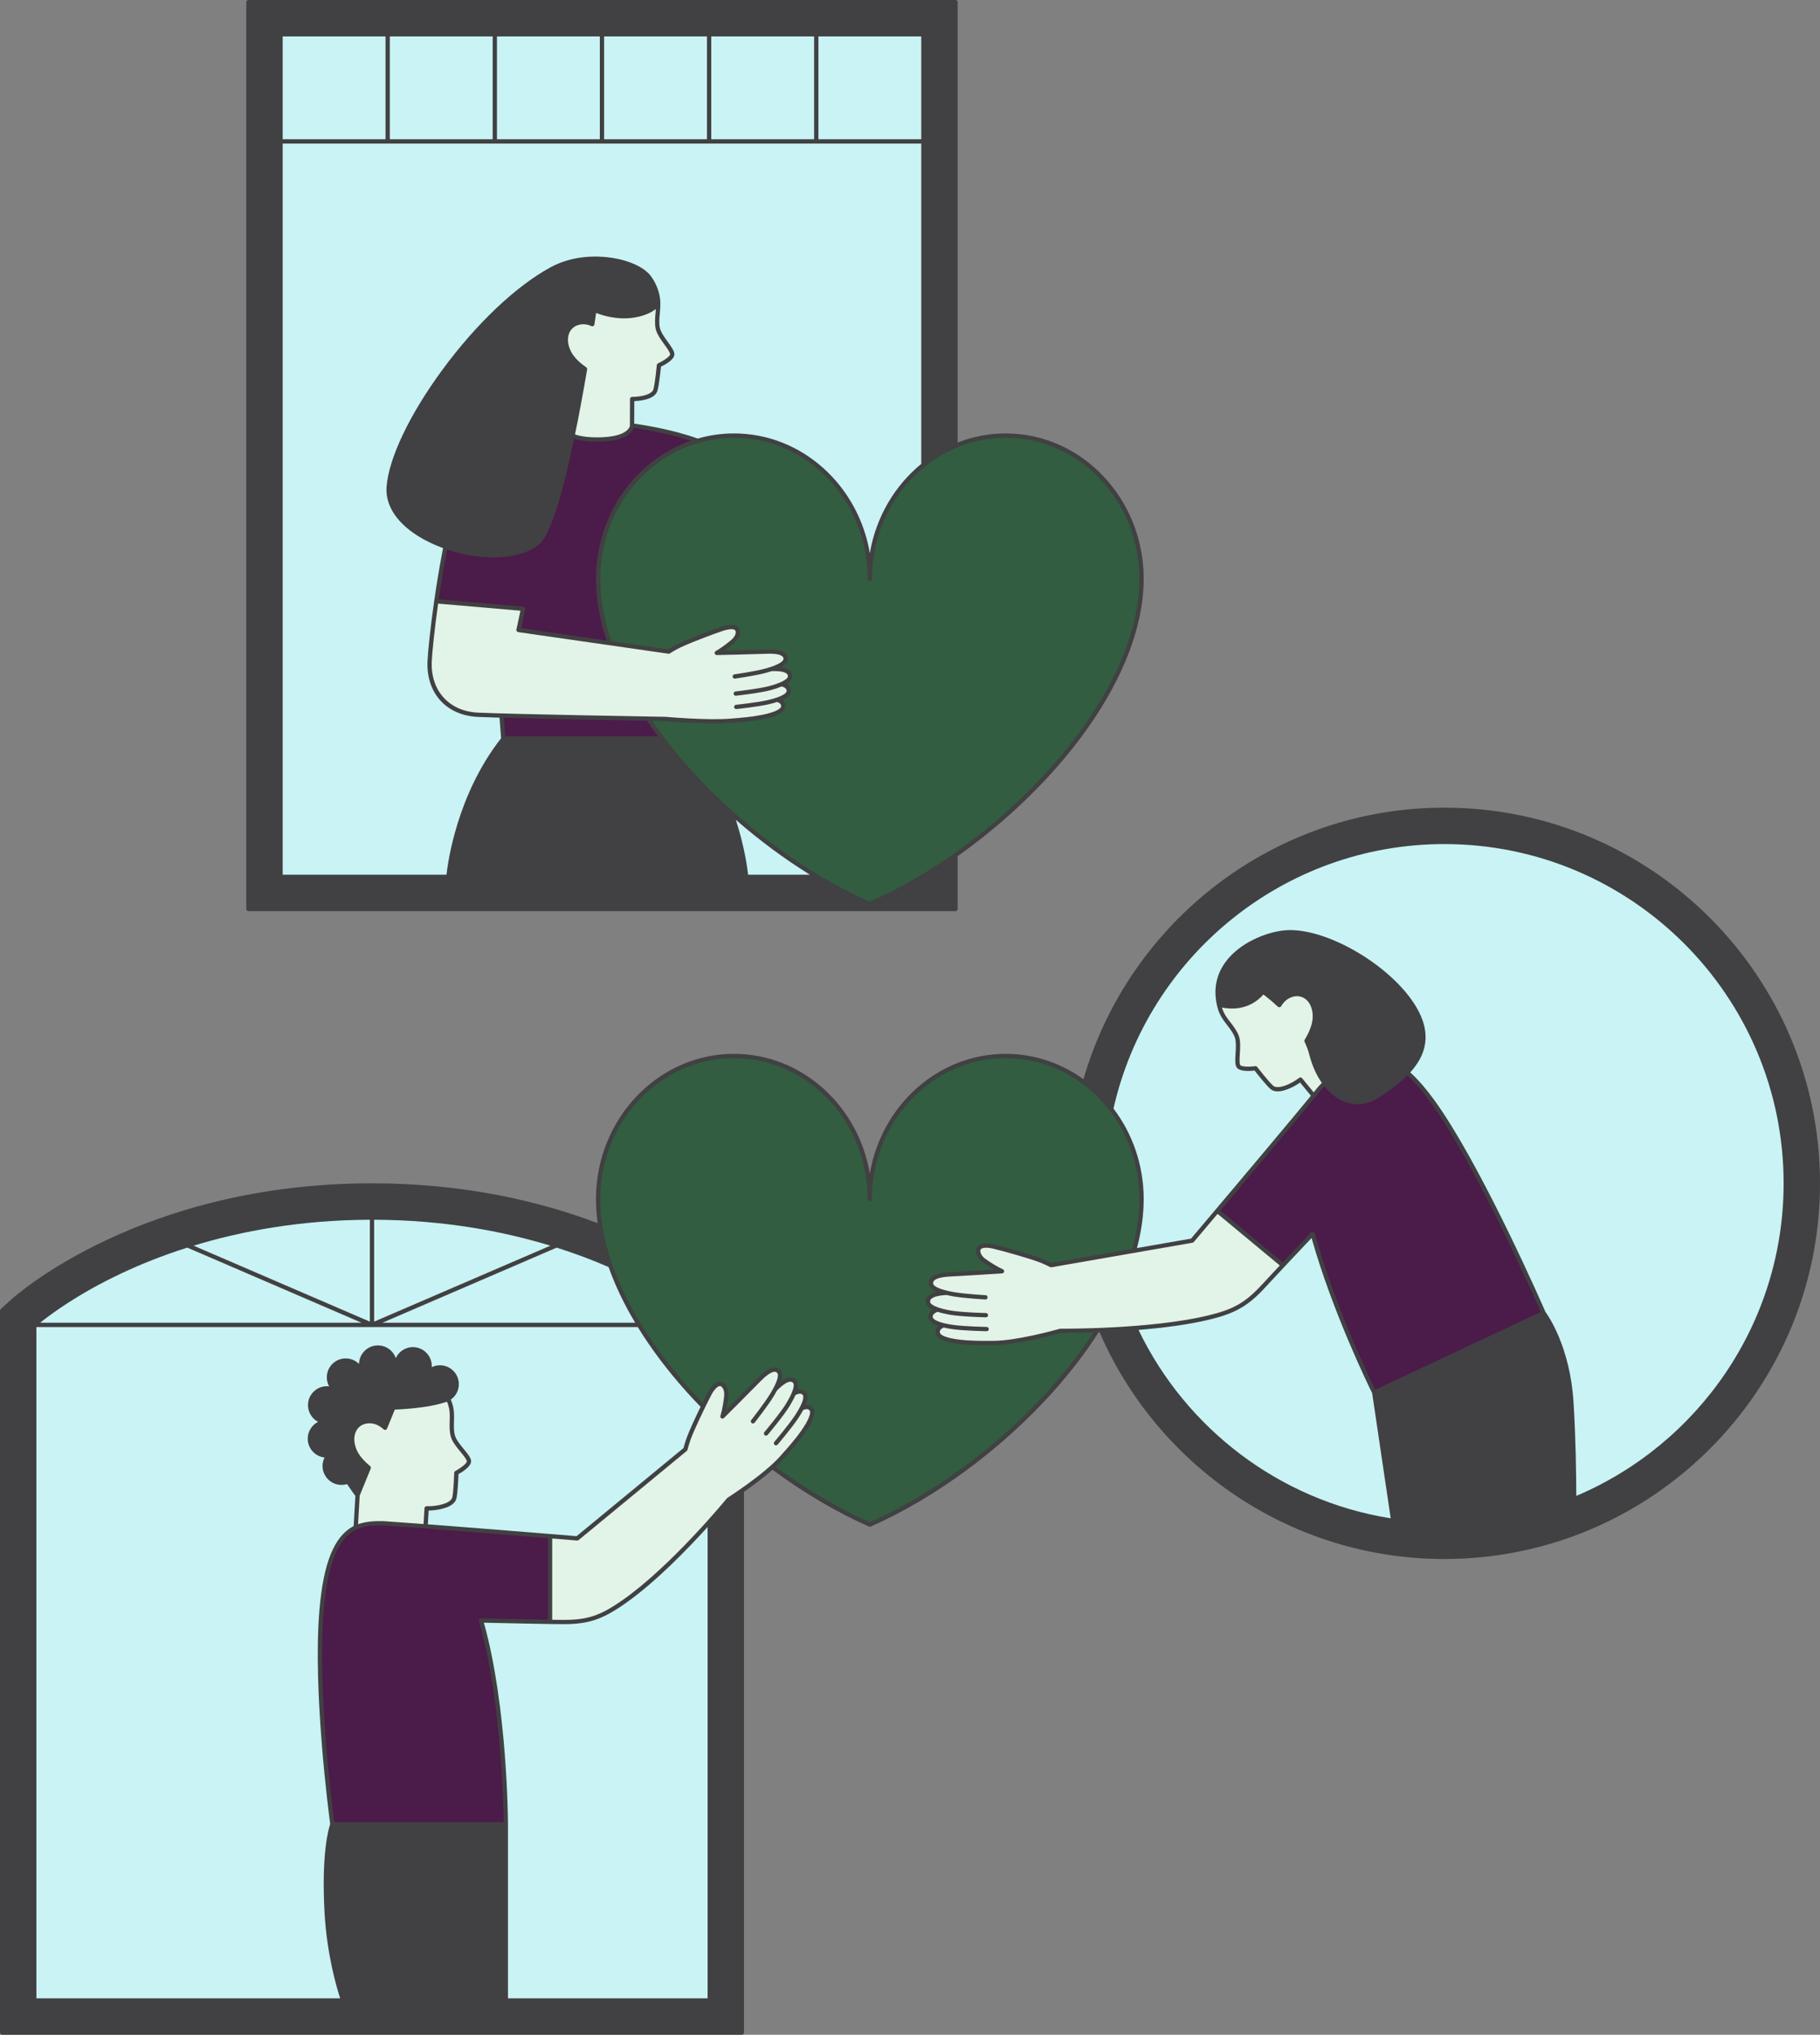
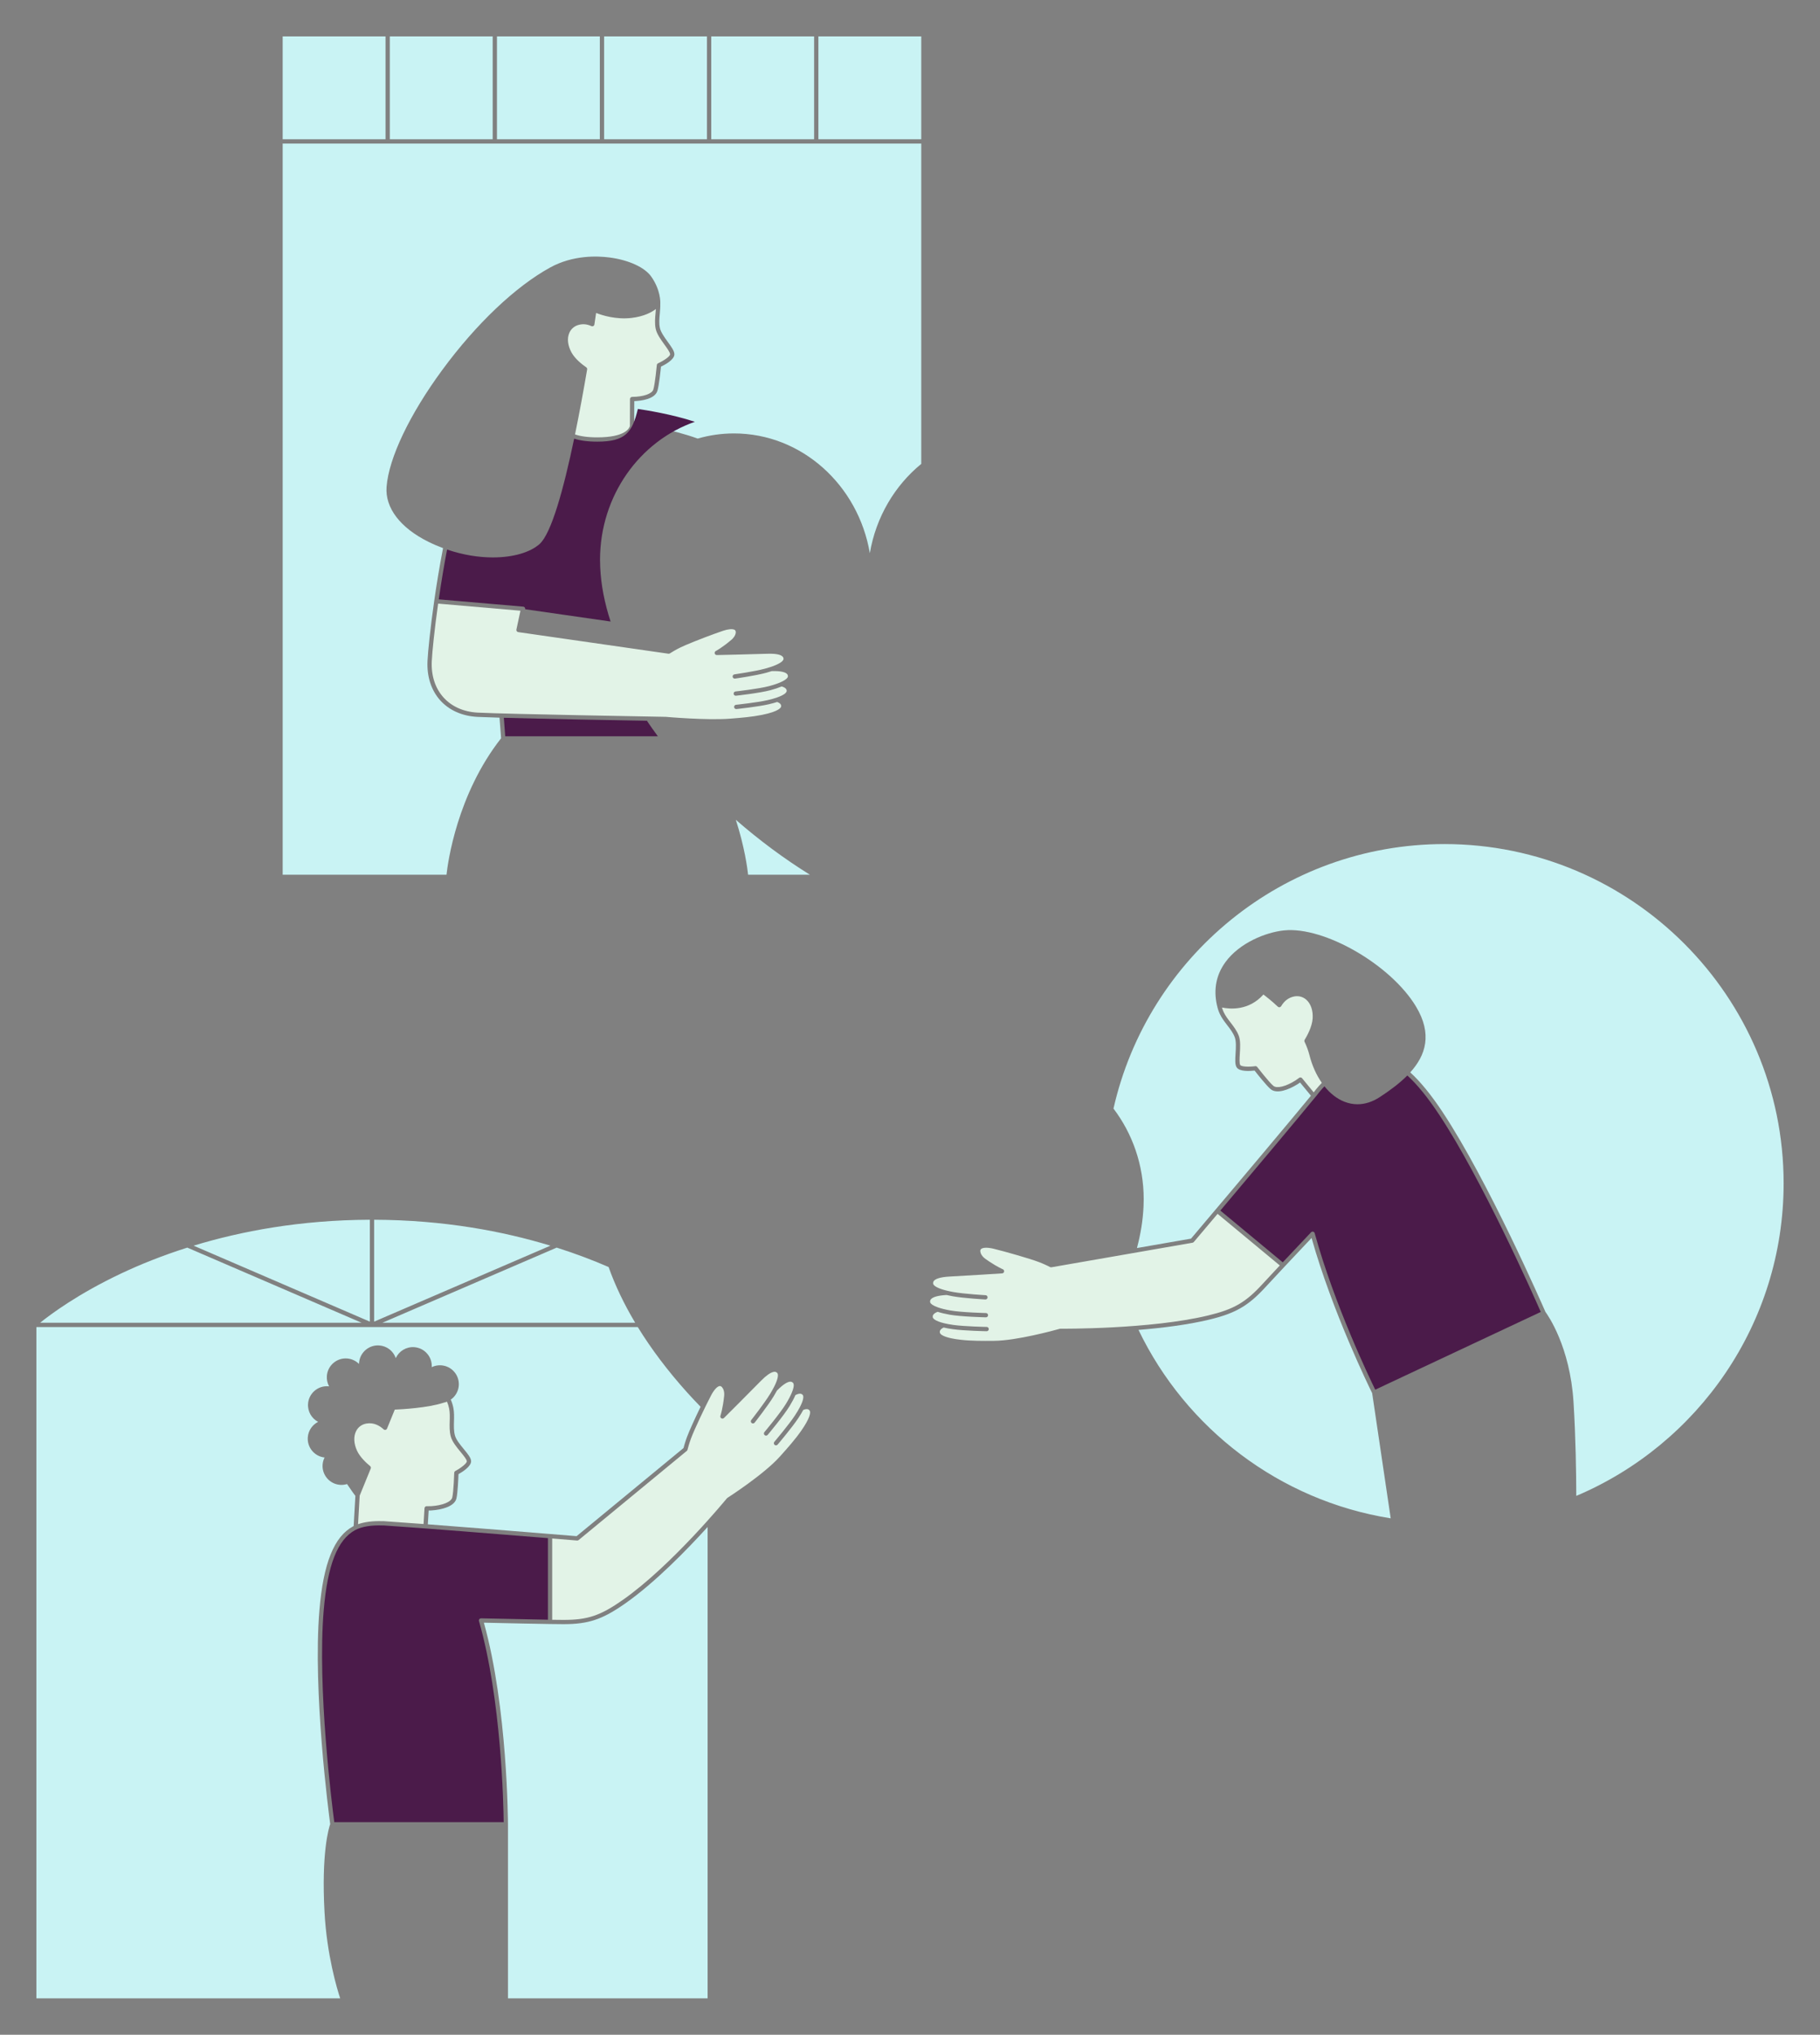
<svg xmlns="http://www.w3.org/2000/svg" fill="#000000" height="950.3" preserveAspectRatio="xMidYMid meet" version="1" viewBox="0.0 0.0 850.1 950.3" width="850.1" zoomAndPan="magnify">
  <rect x="0.0" y="0.0" width="850.1" height="950.3" fill="#808080" stroke="none" />
  <g id="change1_1">
-     <path d="M115.032,424.515V1c0-0.552,0.448-1,1-1h330.279c0.553,0,1,0.448,1,1v205.672 c6.991-2.742,14.551-4.243,22.438-4.243c35.543,0,64.46,30.454,64.46,67.886c0,1.021-0.025,2.097-0.081,3.387l-0.014,0.257 c-1.224,26.718-16.286,57.446-42.411,86.509c-13.104,14.577-28.341,28.02-44.392,39.39v24.657c0,0.552-0.447,1-1,1H116.032 C115.48,425.515,115.032,425.067,115.032,424.515z M674.663,377.207c-79.877,0-147.451,53.658-168.586,126.821 c-10.352-7.466-22.862-11.844-36.328-11.844c-31.674,0-58.084,24.182-63.46,55.936c-5.376-31.754-31.787-55.936-63.461-55.936 c-35.543,0-64.46,30.453-64.46,67.886c0,1.013,0.026,2.089,0.082,3.387l0.012,0.242c0.114,2.491,0.349,5.017,0.701,7.573 c-26.935-10.203-62.227-18.616-105.405-18.616c-107.408,0-166.059,52.046-168.502,54.261l-4.926,4.466 C0.119,611.571,0,611.841,0,612.123v337.162c0,0.553,0.448,1,1,1h345.514c0.552,0,1-0.447,1-1V696.732 c0.091-0.064,0.182-0.128,0.274-0.193c0.105-0.074,0.213-0.15,0.32-0.226c0.188-0.133,0.376-0.266,0.568-0.403 c0.111-0.079,0.224-0.16,0.336-0.24c0.191-0.137,0.383-0.274,0.578-0.414c0.121-0.087,0.242-0.175,0.364-0.263 c0.193-0.139,0.387-0.28,0.583-0.423c0.122-0.089,0.244-0.178,0.366-0.267c0.198-0.145,0.397-0.291,0.597-0.439 c0.127-0.093,0.253-0.187,0.381-0.282c0.198-0.147,0.397-0.295,0.596-0.444c0.131-0.098,0.262-0.196,0.394-0.295 c0.198-0.149,0.398-0.299,0.597-0.451c0.134-0.101,0.267-0.203,0.401-0.305c0.199-0.152,0.397-0.304,0.597-0.458 c0.136-0.104,0.271-0.209,0.407-0.314c0.201-0.156,0.402-0.313,0.603-0.47c0.132-0.104,0.264-0.207,0.396-0.311 c0.201-0.159,0.402-0.318,0.602-0.478c0.135-0.108,0.27-0.215,0.404-0.323c0.197-0.159,0.394-0.318,0.59-0.478 c0.134-0.109,0.268-0.218,0.402-0.328c0.196-0.161,0.391-0.323,0.586-0.485c0.133-0.11,0.265-0.22,0.397-0.33 c0.193-0.162,0.384-0.324,0.574-0.486c0.131-0.111,0.262-0.223,0.392-0.334c0.187-0.161,0.371-0.322,0.556-0.482 c0.131-0.114,0.263-0.228,0.392-0.342c0.019-0.017,0.039-0.034,0.059-0.051c14.565,10.771,29.92,19.866,45.057,26.536 c0.128,0.057,0.266,0.085,0.403,0.085s0.275-0.028,0.403-0.085c30.122-13.273,61.107-36.137,85.011-62.729 c8.296-9.229,15.472-18.626,21.448-28.009c0.151-0.006,0.297-0.011,0.45-0.017c26.98,62.247,89.014,105.907,161.062,105.907 c96.742,0,175.448-78.706,175.448-175.448S771.405,377.207,674.663,377.207z" fill="#414042" />
-   </g>
+     </g>
  <g id="change2_1">
    <path d="M381.265,67.046h49.046V216.65c-12.37,10.105-21.166,24.84-24.023,41.714 c-5.376-31.754-31.787-55.936-63.461-55.936c-5.869,0-11.55,0.846-16.957,2.401c-11.829-4.314-26.033-6.472-29.638-6.974 c0.021-3.395,0.038-7.353,0.036-10.515c3.125-0.132,9.599-0.886,10.798-4.819c0.758-2.486,1.467-9.248,1.668-11.275 c1.982-0.956,6.264-3.306,6.264-5.767c0-1.536-1.332-3.376-3.018-5.706c-1.574-2.175-3.357-4.64-3.771-6.681 c-0.435-2.145-0.236-4.317-0.026-6.617c0.134-1.474,0.266-2.984,0.228-4.512c0.051-0.808,0.226-6.406-4.182-12.728 c-3.027-4.342-10.467-7.778-19.417-8.966c-5.805-0.769-17.134-1.195-27.766,4.625c-16.233,8.885-34.625,26.338-50.462,47.883 c-15.287,20.797-25.015,41.213-26.023,54.612c-0.736,9.785,6.388,19.135,19.545,25.651c2.272,1.125,4.558,2.1,6.839,2.95 c-1.737,8.864-3.12,17.576-4.139,24.695c-1.818,12.701-2.891,23.385-3.118,27.938c-0.746,14.929,8.661,25.456,23.41,26.193 c2.175,0.109,5.743,0.23,10.222,0.358l0.728,9.626c-20.567,26.214-24.869,57.966-25.494,63.715h-76.522V67.046h49.046h50.046h50.046 h50.046H381.265z M349.426,408.515h28.856c-11.95-7.425-23.641-16.098-34.585-25.639 C347.782,395.503,349.101,405.524,349.426,408.515z M180.079,17h-48.046v48.046h48.046V17z M230.125,17h-48.046v48.046h48.046V17z M280.172,17h-48.046v48.046h48.046V17z M330.218,17h-48.046v48.046h48.046V17z M380.265,17h-48.046v48.046h48.046V17z M382.265,65.046h48.046V17h-48.046V65.046z M674.663,394.207c-75.38,0-138.625,52.913-154.566,123.544 c8.82,11.615,14.112,26.324,14.112,42.319c0,1.019-0.025,2.093-0.081,3.38c0,0.003,0,0.005,0,0.007l-0.013,0.25 c-0.284,6.198-1.322,12.614-3.06,19.172l25.261-4.396c2.751-3.249,28.785-34.019,46.872-55.724c0.198-0.237,0.396-0.475,0.592-0.71 c0.112-0.134,0.223-0.267,0.334-0.401c3.039-3.65,5.818-7.004,8.206-9.905c-1.654-2.004-3.47-4.209-5.08-6.178 c-0.416,0.302-0.761,0.539-1.043,0.719c-4.308,2.729-9.922,4.776-12.754,2.344c-1.972-1.694-6.19-7.026-7.445-8.632 c-2.188,0.254-7.061,0.56-8.378-1.519c-0.822-1.297-0.683-3.564-0.505-6.436c0.165-2.679,0.352-5.716-0.392-7.661 c-0.78-2.044-2.111-3.772-3.521-5.604c-1.256-1.632-2.556-3.32-3.464-5.282c-0.59-1.274-1.019-2.62-1.306-4.006 c-0.015-0.041-0.034-0.08-0.044-0.123c-1.615-7.404-0.279-14.126,3.97-19.979c6.513-8.97,18.809-13.991,27.477-14.861 c18.753-1.886,49.827,16.058,61.55,35.55c7.73,12.856,4.594,22.73-2.676,30.77c4.797,4.367,9.81,10.536,15.168,18.623 c21.212,32.014,46.758,90.439,47.978,93.24c1.08,1.461,11.486,16.166,13.113,42.075c1.03,16.415,1.263,33.31,1.291,43.857 c56.86-24.082,96.852-80.451,96.852-145.985C833.111,465.286,762.032,394.207,674.663,394.207z M612.622,578.18 c-0.415,0.438-0.825,0.872-1.236,1.307c-2.581,2.73-5.077,5.374-7.404,7.845c-0.359,0.381-0.717,0.761-1.068,1.134 c-0.022,0.023-0.044,0.047-0.066,0.07c-0.999,1.062-1.964,2.088-2.886,3.07c0,0-0.001,0-0.001,0.001 c-3.728,3.97-6.772,7.235-8.667,9.308c-8.205,8.977-14.164,12.434-26.566,15.413c-9.971,2.396-21.854,3.872-32.948,4.782 c22.113,45.971,65.774,79.691,117.803,88.001l-8.659-58.46C639.673,648.122,622.449,613.027,612.622,578.18z M214.149,688.476 c-0.074,2.036-0.358,8.829-0.959,11.357c-0.864,3.635-6.611,5.271-11.7,5.591c-0.335,0.021-0.771,0.053-1.268,0.031 c-0.119,2.05-0.256,4.301-0.389,6.458c15.034,1.138,33.104,2.578,47.452,3.735c0.081,0.007,0.162,0.013,0.243,0.02 c0.479,0.039,0.952,0.077,1.423,0.115c0.512,0.041,1.018,0.082,1.517,0.123c0.001,0,0.002,0,0.002,0 c9.841,0.796,17.096,1.391,18.852,1.535l49.948-41.159c0.003-0.013,0.008-0.031,0.012-0.044c0.066-0.26,0.143-0.548,0.229-0.86 c0.017-0.062,0.034-0.122,0.052-0.185c0.09-0.32,0.189-0.661,0.3-1.027c0.02-0.066,0.041-0.132,0.061-0.199 c0.118-0.384,0.246-0.787,0.389-1.214c0.017-0.05,0.035-0.102,0.052-0.153c0.154-0.459,0.32-0.935,0.504-1.437 c1.074-2.926,3.861-8.989,6.367-14.151c-2.165-2.237-4.299-4.494-6.363-6.79c-9.016-10.029-16.713-20.257-22.979-30.45H17v313.514 h141.893c-1.498-4.542-6.2-20.151-7.304-40.088c-1.543-27.867,2.005-39.472,2.646-41.308c-0.573-4.25-8.209-62.114-5.034-99.893 c1.847-21.975,6.872-34.429,15.814-39.193c0.055-0.03,0.12-0.054,0.176-0.083l0.801-14.095c-0.534-0.708-2.054-2.754-3.893-5.529 c-1.052,0.33-2.14,0.455-3.248,0.375c-4.854-0.353-8.517-4.589-8.165-9.442c0.085-1.171,0.398-2.296,0.92-3.327 c-4.693-0.513-8.186-4.668-7.842-9.413c0.232-3.196,2.149-5.877,4.817-7.233c-3.009-1.587-4.959-4.85-4.698-8.452 c0.171-2.352,1.247-4.496,3.031-6.038s4.065-2.302,6.413-2.126c0.131,0.009,0.262,0.021,0.392,0.037 c-0.792-1.453-1.17-3.128-1.045-4.857c0.171-2.352,1.247-4.496,3.031-6.038s4.062-2.306,6.413-2.126 c2.13,0.154,4.098,1.085,5.57,2.545c0.003-0.156,0.01-0.312,0.021-0.469c0.353-4.854,4.594-8.51,9.443-8.164 c3.643,0.265,6.594,2.665,7.705,5.913c1.509-3.26,4.899-5.379,8.636-5.109c4.815,0.35,8.457,4.52,8.172,9.324 c1.374-0.663,2.903-0.964,4.46-0.845c2.351,0.17,4.495,1.246,6.037,3.03c1.542,1.783,2.297,4.061,2.126,6.412 c-0.148,2.043-1.009,3.979-2.425,5.458c-0.014,0.016-0.027,0.03-0.042,0.045c-0.393,0.403-0.827,0.747-1.277,1.064 c0.539,1.232,0.952,2.509,1.21,3.819c0.416,2.12,0.355,4.25,0.297,6.309c-0.066,2.309-0.128,4.489,0.44,6.604 c0.54,2.012,2.475,4.36,4.182,6.433c1.828,2.22,3.272,3.974,3.369,5.506C220.194,684.784,216.067,687.397,214.149,688.476z M292.12,748.806c-10.708,7.52-17.229,9.729-28.853,9.729c-0.101,0-0.199,0-0.3,0c-1.501-0.005-3.565-0.028-6.049-0.064 c-0.001,0-0.002,0.001-0.004,0.001c-6.635-0.098-17.025-0.308-30.898-0.625c11.093,39.759,11.249,93.607,11.25,94.152c0,0,0,0,0,0 s0,0,0,0v81.286h93.249V713.158C320.856,723.801,306.005,739.057,292.12,748.806z M172.757,569.663 c-32.613,0.107-60.291,5.391-82.334,12.104l82.334,35.484V569.663z M168.911,617.771L87.488,582.68 c-11.999,3.807-22.244,8.003-30.609,11.938c-20.434,9.614-33.367,19.298-38.133,23.153h0H168.911z M284.27,591.744 c-7.032-3.056-15.125-6.172-24.243-9.065l-81.423,35.092h118.084C291.459,609.01,287.296,600.285,284.27,591.744z M174.757,617.252 l82.334-35.484c-22.039-6.712-49.718-11.998-82.334-12.104V617.252z" fill="#c9f3f4" />
  </g>
  <g id="change3_1">
-     <path d="M719.677,612.721l-77.323,36.305c-2.851-5.837-19.134-39.831-28.28-73.083 c-0.096-0.348-0.371-0.617-0.722-0.705c-0.08-0.02-0.161-0.029-0.242-0.029c-0.271,0-0.535,0.11-0.727,0.312 c-4.771,5.043-9.348,9.892-13.235,14.03l-29.138-24.175c14.881-17.635,34.527-40.991,45.083-53.859 c0.76-1.019,1.594-2.039,2.479-3.034c0.005-0.006,0.009-0.011,0.014-0.016c0.338-0.38,0.689-0.751,1.04-1.121 c2.695,3.355,5.888,5.858,9.391,7.221c1.984,0.772,4.011,1.156,6.051,1.156c3.497,0,7.031-1.13,10.444-3.367 c4.638-3.039,9.153-6.355,12.831-10.068c4.656,4.24,9.565,10.285,14.866,18.285C692.302,550.895,716.344,605.124,719.677,612.721z M178.82,712.446c-5.303-0.227-9.871,0.526-12.866,2.122c-8.286,4.414-12.977,16.36-14.761,37.596 c-3.049,36.279,3.943,91.292,4.94,98.835h79.124c-0.08-7.639-1.004-57.263-11.534-93.907c-0.088-0.306-0.025-0.635,0.169-0.887 c0.195-0.252,0.509-0.388,0.815-0.39c13.847,0.318,24.341,0.533,31.221,0.64v-38.101c-21.787-1.77-59.697-4.807-76.855-5.934 C178.99,712.44,178.9,712.451,178.82,712.446z M235.33,335.23l0.654,8.64h71.298c-1.786-2.41-3.488-4.825-5.118-7.24 C286.731,336.354,254.275,335.748,235.33,335.23z M278.986,206.264c-4.824,0-8.297-0.577-10.803-1.41 c-4.882,23.383-10.614,44.307-16.182,49.252c-4.363,3.875-12.288,6.231-21.794,6.232c-6.585,0-13.929-1.138-21.377-3.677 c-1.305,6.714-2.612,14.413-3.893,23.26l25.533,2.204h0l13.936,1.203c0.286,0.024,0.547,0.171,0.718,0.402 c0.17,0.23,0.234,0.523,0.173,0.804l-1.901,8.852l39.899,5.738c-2.822-8.654-4.465-17.1-4.835-25.18l-0.012-0.242 c-0.056-1.298-0.082-2.374-0.082-3.387c0-30.019,18.605-55.533,44.303-64.468c-10.928-3.601-23.244-5.512-26.628-5.995 C295.306,201.953,292.187,206.264,278.986,206.264z" fill="#4b1b4a" />
+     <path d="M719.677,612.721l-77.323,36.305c-2.851-5.837-19.134-39.831-28.28-73.083 c-0.096-0.348-0.371-0.617-0.722-0.705c-0.08-0.02-0.161-0.029-0.242-0.029c-0.271,0-0.535,0.11-0.727,0.312 c-4.771,5.043-9.348,9.892-13.235,14.03l-29.138-24.175c14.881-17.635,34.527-40.991,45.083-53.859 c0.76-1.019,1.594-2.039,2.479-3.034c0.005-0.006,0.009-0.011,0.014-0.016c0.338-0.38,0.689-0.751,1.04-1.121 c2.695,3.355,5.888,5.858,9.391,7.221c1.984,0.772,4.011,1.156,6.051,1.156c3.497,0,7.031-1.13,10.444-3.367 c4.638-3.039,9.153-6.355,12.831-10.068c4.656,4.24,9.565,10.285,14.866,18.285C692.302,550.895,716.344,605.124,719.677,612.721z M178.82,712.446c-5.303-0.227-9.871,0.526-12.866,2.122c-8.286,4.414-12.977,16.36-14.761,37.596 c-3.049,36.279,3.943,91.292,4.94,98.835h79.124c-0.08-7.639-1.004-57.263-11.534-93.907c-0.088-0.306-0.025-0.635,0.169-0.887 c0.195-0.252,0.509-0.388,0.815-0.39c13.847,0.318,24.341,0.533,31.221,0.64v-38.101c-21.787-1.77-59.697-4.807-76.855-5.934 C178.99,712.44,178.9,712.451,178.82,712.446z M235.33,335.23l0.654,8.64h71.298c-1.786-2.41-3.488-4.825-5.118-7.24 C286.731,336.354,254.275,335.748,235.33,335.23z M278.986,206.264c-4.824,0-8.297-0.577-10.803-1.41 c-4.882,23.383-10.614,44.307-16.182,49.252c-4.363,3.875-12.288,6.231-21.794,6.232c-6.585,0-13.929-1.138-21.377-3.677 c-1.305,6.714-2.612,14.413-3.893,23.26l25.533,2.204h0l13.936,1.203c0.286,0.024,0.547,0.171,0.718,0.402 c0.17,0.23,0.234,0.523,0.173,0.804l39.899,5.738c-2.822-8.654-4.465-17.1-4.835-25.18l-0.012-0.242 c-0.056-1.298-0.082-2.374-0.082-3.387c0-30.019,18.605-55.533,44.303-64.468c-10.928-3.601-23.244-5.512-26.628-5.995 C295.306,201.953,292.187,206.264,278.986,206.264z" fill="#4b1b4a" />
  </g>
  <g id="change4_1">
-     <path d="M532.208,560.069c0,0.991-0.025,2.04-0.079,3.301c0,0.002,0,0.004,0,0.007l-0.013,0.229 c-0.29,6.342-1.385,12.919-3.231,19.649l-37.782,6.575c-0.59-0.302-1.36-0.678-2.292-1.096c-0.041-0.018-0.081-0.036-0.122-0.055 c-0.735-0.327-1.561-0.676-2.48-1.034c-4.288-1.67-16.175-5.061-21.661-6.39c-2.227-0.54-6.213-1.141-7.934,0.878 c-0.579,0.681-0.827,1.624-0.7,2.657c0.211,1.711,1.412,3.501,3.214,4.788c2.062,1.475,3.828,2.574,5.208,3.365 c-5.287,0.34-15.108,0.959-20.761,1.243c-4.611,0.233-7.508,1.111-8.856,2.684c-0.17,0.198-0.315,0.407-0.436,0.624 c-0.242,0.435-0.385,0.907-0.429,1.412c-0.022,0.253-0.019,0.514,0.009,0.783c0.018,0.17,0.053,0.337,0.101,0.501 c0.015,0.053,0.04,0.105,0.058,0.157c0.039,0.109,0.08,0.219,0.132,0.325c0.031,0.062,0.069,0.123,0.105,0.185 c0.055,0.095,0.111,0.189,0.177,0.281c0.045,0.063,0.095,0.125,0.145,0.188c0.072,0.089,0.149,0.178,0.232,0.265 c0.057,0.059,0.115,0.118,0.177,0.177c0.095,0.09,0.197,0.179,0.304,0.267c0.063,0.051,0.124,0.103,0.191,0.154 c0.131,0.099,0.273,0.197,0.419,0.293c0.055,0.036,0.106,0.072,0.163,0.108c0.434,0.271,0.926,0.53,1.489,0.777 c-0.332,0.075-0.642,0.159-0.941,0.247c-0.063,0.019-0.125,0.038-0.187,0.057c-0.323,0.101-0.632,0.208-0.915,0.326 c-0.023,0.01-0.043,0.02-0.066,0.03c-0.266,0.113-0.511,0.235-0.742,0.363c-0.042,0.023-0.085,0.045-0.126,0.069 c-0.23,0.135-0.441,0.279-0.633,0.43c-0.038,0.03-0.074,0.061-0.111,0.092c-0.191,0.159-0.368,0.324-0.52,0.501 c-0.425,0.496-0.679,1.059-0.796,1.67c-0.07,0.366-0.104,0.746-0.062,1.15c0.017,0.162,0.048,0.322,0.092,0.478 c0.011,0.041,0.031,0.08,0.045,0.121c0.037,0.112,0.073,0.223,0.124,0.332c0.051,0.11,0.117,0.217,0.183,0.324 c0.023,0.037,0.04,0.076,0.065,0.113c0.078,0.116,0.17,0.23,0.266,0.343c0.023,0.027,0.04,0.055,0.064,0.081 c0.09,0.101,0.194,0.199,0.298,0.298c0.04,0.038,0.075,0.077,0.118,0.115c0.087,0.077,0.186,0.151,0.281,0.226 c0.075,0.059,0.144,0.118,0.225,0.176c0.068,0.048,0.144,0.095,0.216,0.143c0.125,0.084,0.249,0.167,0.385,0.249 c0.032,0.019,0.068,0.037,0.1,0.056c0.186,0.108,0.38,0.215,0.588,0.319c-0.009,0.006-0.015,0.013-0.024,0.019 c-0.187,0.13-0.355,0.265-0.508,0.401c-0.035,0.031-0.067,0.062-0.1,0.094c-0.13,0.123-0.249,0.247-0.354,0.373 c-0.017,0.02-0.037,0.04-0.053,0.06c-0.114,0.142-0.211,0.285-0.298,0.429c-0.021,0.035-0.04,0.07-0.06,0.105 c-0.073,0.131-0.137,0.262-0.19,0.394c-0.007,0.016-0.015,0.033-0.021,0.049c-0.056,0.145-0.098,0.29-0.133,0.434 c-0.009,0.036-0.016,0.072-0.024,0.108c-0.028,0.135-0.05,0.269-0.062,0.401c-0.001,0.009-0.003,0.019-0.003,0.028 c-0.012,0.141-0.014,0.28-0.01,0.417c0.001,0.033,0.002,0.066,0.004,0.099c0.006,0.134,0.017,0.266,0.035,0.393 c0.025,0.179,0.072,0.353,0.13,0.525c0.02,0.058,0.047,0.115,0.071,0.172c0.046,0.112,0.098,0.222,0.159,0.33 c0.037,0.065,0.077,0.129,0.119,0.193c0.066,0.099,0.139,0.197,0.218,0.293c0.05,0.061,0.098,0.123,0.153,0.183 c0.104,0.113,0.22,0.223,0.342,0.331c0.042,0.037,0.077,0.076,0.122,0.113c0.172,0.143,0.363,0.282,0.568,0.417 c0.054,0.036,0.115,0.07,0.171,0.105c0.169,0.106,0.347,0.209,0.538,0.31c0.062,0.033,0.127,0.065,0.191,0.097 c0.217,0.109,0.446,0.216,0.689,0.319c0.039,0.017,0.077,0.034,0.117,0.05c0.299,0.125,0.613,0.246,0.949,0.363 c-0.021,0.019-0.035,0.039-0.055,0.058c-0.116,0.111-0.224,0.224-0.321,0.337c-0.014,0.016-0.03,0.032-0.044,0.048 c-0.106,0.128-0.196,0.258-0.279,0.387c-0.026,0.04-0.049,0.08-0.073,0.12c-0.061,0.104-0.116,0.208-0.164,0.312 c-0.014,0.031-0.031,0.061-0.044,0.092c-0.055,0.129-0.101,0.258-0.139,0.387c-0.011,0.036-0.019,0.072-0.028,0.108 c-0.026,0.101-0.048,0.201-0.064,0.3c-0.006,0.036-0.013,0.072-0.018,0.108c-0.017,0.126-0.029,0.25-0.033,0.372 c-0.001,0.025,0,0.049,0,0.074c-0.001,0.103,0.001,0.204,0.007,0.304c0.002,0.034,0.004,0.068,0.007,0.101 c0.01,0.118,0.024,0.233,0.042,0.345c0.43,2.527,4.178,4.153,11.457,4.972c3.946,0.443,7.973,0.526,11.739,0.526c0,0,0,0,0.001,0 c0,0,0,0,0,0c1.173,0,2.322-0.008,3.436-0.016l0.659-0.005c0.354-0.002,0.716-0.01,1.083-0.022c0.107-0.004,0.219-0.01,0.327-0.014 c0.263-0.01,0.525-0.021,0.793-0.036c0.138-0.008,0.28-0.019,0.42-0.028c0.243-0.016,0.486-0.03,0.733-0.049 c0.157-0.012,0.316-0.027,0.474-0.04c0.235-0.02,0.468-0.039,0.706-0.061c0.168-0.016,0.339-0.035,0.509-0.052 c0.232-0.024,0.464-0.047,0.699-0.073c0.169-0.019,0.341-0.04,0.511-0.06c0.24-0.028,0.479-0.056,0.721-0.086 c0.168-0.021,0.338-0.044,0.507-0.066c0.245-0.032,0.489-0.064,0.735-0.098c0.173-0.024,0.346-0.05,0.52-0.075 c0.244-0.035,0.489-0.071,0.734-0.108c0.175-0.027,0.351-0.054,0.527-0.082c0.244-0.038,0.488-0.076,0.733-0.116 c0.177-0.029,0.353-0.058,0.53-0.088c0.246-0.041,0.492-0.082,0.737-0.125c0.173-0.03,0.346-0.06,0.519-0.091 c0.248-0.044,0.495-0.088,0.742-0.133c0.171-0.031,0.342-0.063,0.512-0.094c0.251-0.047,0.501-0.093,0.75-0.141 c0.163-0.031,0.325-0.062,0.488-0.094c0.254-0.049,0.507-0.099,0.759-0.149c0.157-0.031,0.314-0.063,0.47-0.094 c0.257-0.052,0.513-0.104,0.767-0.156c0.148-0.031,0.296-0.061,0.443-0.092c0.258-0.054,0.513-0.108,0.767-0.162 c0.143-0.031,0.285-0.061,0.427-0.092c0.256-0.055,0.51-0.111,0.763-0.166c0.133-0.029,0.266-0.059,0.398-0.088 c0.26-0.058,0.516-0.115,0.77-0.173c0.12-0.027,0.241-0.054,0.36-0.082c0.262-0.06,0.521-0.119,0.777-0.179 c0.106-0.025,0.212-0.049,0.317-0.074c0.266-0.062,0.526-0.123,0.784-0.185c0.09-0.021,0.18-0.043,0.269-0.064 c0.27-0.065,0.535-0.128,0.796-0.192c0.073-0.018,0.146-0.035,0.219-0.053c0.279-0.068,0.551-0.135,0.818-0.201 c0.044-0.011,0.089-0.022,0.133-0.033c0.295-0.073,0.582-0.145,0.861-0.215c0.015-0.004,0.031-0.008,0.047-0.012 c2.681-0.677,4.578-1.208,5.129-1.364c1,0.006,6.919,0.024,15.305-0.256c-5.765,8.902-12.622,17.816-20.505,26.584 c-23.614,26.27-54.183,48.869-83.927,62.058c-14.765-6.546-29.73-15.416-43.949-25.897c0.08-0.075,0.162-0.149,0.241-0.224 c0.174-0.163,0.342-0.325,0.512-0.488c0.116-0.111,0.234-0.223,0.348-0.333c0.17-0.166,0.335-0.331,0.5-0.496 c0.106-0.106,0.215-0.212,0.319-0.317c0.18-0.182,0.352-0.363,0.525-0.543c0.083-0.087,0.171-0.175,0.253-0.262 c0.252-0.267,0.496-0.532,0.732-0.796l0.447-0.501c3.123-3.49,6.662-7.446,9.647-11.71c4.203-6,5.462-9.887,3.85-11.881 c-0.071-0.087-0.148-0.173-0.229-0.258c-0.024-0.026-0.05-0.051-0.075-0.076c-0.066-0.066-0.136-0.13-0.208-0.193 c-0.024-0.021-0.046-0.042-0.071-0.062c-0.091-0.075-0.188-0.146-0.289-0.214c-0.037-0.025-0.076-0.048-0.114-0.071 c-0.075-0.046-0.152-0.089-0.232-0.131c-0.044-0.023-0.087-0.046-0.132-0.067c-0.115-0.053-0.234-0.101-0.36-0.143 c-0.044-0.015-0.092-0.026-0.138-0.039c-0.096-0.028-0.194-0.052-0.296-0.072c-0.055-0.011-0.111-0.022-0.168-0.03 c-0.14-0.021-0.284-0.037-0.435-0.043c-0.039-0.002-0.081,0-0.121-0.001c-0.139-0.002-0.284,0.004-0.432,0.016 c-0.029,0.002-0.055,0-0.085,0.003c0.135-0.33,0.252-0.646,0.356-0.954c0.013-0.039,0.025-0.077,0.038-0.116 c0.083-0.253,0.156-0.498,0.218-0.735c0.018-0.067,0.035-0.135,0.051-0.201c0.051-0.214,0.093-0.421,0.126-0.622 c0.01-0.061,0.024-0.124,0.032-0.184c0.035-0.246,0.057-0.483,0.064-0.708c0.001-0.052-0.004-0.098-0.004-0.149 c0-0.169-0.006-0.335-0.023-0.492c-0.008-0.079-0.023-0.154-0.035-0.23c-0.021-0.124-0.045-0.246-0.077-0.362 c-0.02-0.073-0.041-0.144-0.065-0.214c-0.041-0.118-0.09-0.231-0.143-0.34c-0.027-0.055-0.051-0.112-0.081-0.165 c-0.09-0.157-0.19-0.308-0.307-0.445c-0.084-0.098-0.177-0.194-0.274-0.288c-0.023-0.022-0.046-0.044-0.07-0.066 c-0.1-0.093-0.206-0.183-0.32-0.268c-0.01-0.008-0.022-0.015-0.033-0.022c-0.103-0.075-0.212-0.144-0.327-0.209 c-0.037-0.021-0.075-0.042-0.113-0.063c-0.124-0.065-0.252-0.126-0.389-0.177c-0.04-0.015-0.084-0.026-0.125-0.04 c-0.102-0.034-0.207-0.064-0.317-0.089c-0.067-0.016-0.134-0.03-0.203-0.043c-0.122-0.021-0.248-0.036-0.378-0.045 c-0.103-0.008-0.211-0.008-0.319-0.007c-0.088,0.001-0.177,0.003-0.268,0.009c-0.104,0.007-0.209,0.016-0.317,0.03 c-0.094,0.013-0.193,0.034-0.291,0.052c-0.1,0.019-0.193,0.028-0.297,0.054c0.001-0.003,0.001-0.005,0.002-0.007 c0.048-0.185,0.086-0.362,0.123-0.537c0.017-0.078,0.037-0.159,0.051-0.235c0.02-0.107,0.031-0.207,0.046-0.31 c0.02-0.134,0.043-0.269,0.055-0.397c0.004-0.041,0.004-0.078,0.007-0.119c0.083-1.034-0.081-1.874-0.505-2.524 c-0.087-0.135-0.186-0.261-0.295-0.38c-0.733-0.796-1.635-1.207-2.68-1.222c0,0-0.001,0-0.002,0c0,0,0,0,0,0 c-0.019-0.001-0.038-0.001-0.057-0.001c-0.015,0-0.031,0.004-0.046,0.004c-0.99-0.004-2.11,0.39-3.357,1.157 c-0.049,0.03-0.098,0.06-0.147,0.091c-0.257,0.163-0.517,0.335-0.785,0.529c0.096-0.3,0.175-0.588,0.244-0.866 c0.004-0.017,0.007-0.032,0.011-0.048c0.059-0.245,0.108-0.482,0.146-0.71c0.013-0.075,0.02-0.146,0.03-0.22 c0.023-0.165,0.043-0.327,0.055-0.483c0.007-0.089,0.009-0.175,0.012-0.261c0.004-0.133,0.006-0.263,0.001-0.389 c-0.003-0.089-0.009-0.176-0.016-0.261c-0.01-0.116-0.026-0.228-0.044-0.337c-0.014-0.082-0.028-0.164-0.046-0.243 c-0.025-0.107-0.057-0.208-0.09-0.308c-0.024-0.071-0.045-0.143-0.073-0.21c-0.044-0.106-0.097-0.205-0.151-0.304 c-0.029-0.052-0.053-0.107-0.084-0.157c-0.091-0.144-0.193-0.281-0.309-0.406c-0.733-0.796-1.635-1.207-2.681-1.222c0,0,0,0-0.001,0 c0,0,0,0,0,0c-0.019-0.001-0.038-0.001-0.057-0.001c-0.073,0-0.152,0.017-0.227,0.021c-2.014,0.088-4.505,1.688-7.586,4.846 c-3.953,4.051-10.914,11.006-14.665,14.747c0.319-1.558,0.663-3.609,0.921-6.132c0.226-2.203-0.322-4.288-1.465-5.578 c-0.691-0.779-1.563-1.217-2.457-1.232c-0.018,0-0.035,0-0.053,0c-2.628,0-4.793,3.358-5.853,5.369 c-0.623,1.181-1.398,2.714-2.237,4.414c-1.973-2.051-3.921-4.118-5.81-6.219c-25.817-28.72-40.698-59.005-41.902-85.281 c0-0.002-0.005-0.1-0.005-0.102l-0.007-0.132c-0.054-1.269-0.08-2.317-0.08-3.301c0-36.329,28.02-65.886,62.46-65.886 s62.461,29.557,62.461,65.886c0,0.553,0.448,1,1,1s1-0.447,1-1c0-36.329,28.02-65.886,62.46-65.886S532.208,523.74,532.208,560.069z M280.453,273.748c0,0.001,0.005,0.099,0.005,0.101c0.376,8.197,2.083,16.784,5.037,25.591l26.64,3.831 c0.003-0.002,0.007-0.004,0.01-0.006c0.239-0.153,0.509-0.32,0.805-0.5c0.048-0.029,0.093-0.057,0.142-0.086 c0.289-0.174,0.603-0.358,0.942-0.551c0.066-0.037,0.133-0.075,0.2-0.113c0.35-0.197,0.72-0.401,1.118-0.613 c0.061-0.033,0.126-0.066,0.188-0.099c0.43-0.227,0.88-0.459,1.364-0.697c2.209-1.088,6.631-2.882,11.001-4.555 c0.49-0.188,0.978-0.373,1.463-0.556c0.038-0.014,0.077-0.029,0.115-0.044c2.384-0.9,4.664-1.73,6.47-2.357 c0.398-0.138,0.776-0.268,1.124-0.384c2.089-0.703,5.866-1.611,7.694,0.193c0.618,0.609,0.938,1.501,0.901,2.511 c-0.03,0.832-0.297,1.703-0.758,2.54c-0.462,0.836-1.119,1.638-1.931,2.331c-1.796,1.534-3.354,2.707-4.59,3.57 c5.11-0.113,14.425-0.332,19.801-0.524c3.222-0.117,5.6,0.176,7.212,0.88c0.189,0.083,0.361,0.175,0.529,0.269 c0.369,0.207,0.704,0.432,0.971,0.695c0.724,0.71,1.082,1.603,1.064,2.652c0,0,0,0,0,0c0,0,0,0,0,0 c-0.003,0.164-0.022,0.326-0.054,0.486c-0.011,0.056-0.031,0.111-0.045,0.166c-0.027,0.104-0.055,0.207-0.094,0.309 c-0.025,0.067-0.059,0.132-0.09,0.198c-0.042,0.09-0.084,0.18-0.136,0.268c-0.04,0.069-0.087,0.138-0.132,0.206 c-0.057,0.085-0.116,0.169-0.181,0.253c-0.054,0.068-0.111,0.136-0.171,0.204c-0.074,0.084-0.152,0.167-0.235,0.25 c-0.065,0.065-0.131,0.129-0.201,0.193c-0.095,0.087-0.198,0.173-0.304,0.259c-0.071,0.058-0.141,0.116-0.217,0.173 c-0.128,0.097-0.267,0.193-0.408,0.288c-0.066,0.045-0.128,0.089-0.197,0.134c-0.194,0.125-0.402,0.249-0.619,0.372 c-0.021,0.012-0.039,0.024-0.06,0.036c0.088,0.013,0.16,0.034,0.246,0.048c0.318,0.051,0.624,0.109,0.911,0.176 c0.133,0.031,0.258,0.066,0.384,0.101c0.249,0.069,0.485,0.145,0.707,0.227c0.116,0.043,0.233,0.086,0.343,0.133 c0.217,0.093,0.416,0.196,0.605,0.305c0.084,0.048,0.175,0.091,0.253,0.142c0.254,0.164,0.486,0.339,0.684,0.534 c0.362,0.355,0.632,0.756,0.81,1.2c0.002,0.005,0.003,0.011,0.005,0.017c0.086,0.217,0.151,0.442,0.192,0.679 c0.042,0.242,0.061,0.495,0.057,0.757c-0.018,1.084-0.656,2.083-1.928,3.02c-0.012,0.009-0.021,0.017-0.033,0.026 c-0.104,0.076-0.221,0.151-0.334,0.227c-0.095,0.064-0.186,0.129-0.287,0.192c-0.004,0.002-0.007,0.005-0.011,0.007 c0.003,0.001,0.004,0.003,0.007,0.005c0.189,0.111,0.357,0.228,0.514,0.347c0.038,0.029,0.074,0.057,0.11,0.086 c0.144,0.117,0.279,0.237,0.397,0.36c0.004,0.004,0.009,0.008,0.013,0.012c0.122,0.129,0.226,0.261,0.321,0.395 c0.022,0.031,0.043,0.062,0.064,0.093c0.087,0.132,0.167,0.264,0.232,0.398c0.001,0.001,0.002,0.003,0.002,0.004 c0.066,0.137,0.118,0.275,0.163,0.413c0.01,0.032,0.02,0.063,0.03,0.095c0.081,0.273,0.125,0.545,0.141,0.808 c0.002,0.031,0.003,0.062,0.005,0.092c0.005,0.129,0.006,0.257-0.001,0.38c-0.009,0.174-0.039,0.345-0.081,0.514 c-0.014,0.059-0.037,0.117-0.055,0.175c-0.034,0.109-0.073,0.217-0.121,0.323c-0.031,0.068-0.065,0.136-0.102,0.203 c-0.052,0.096-0.11,0.19-0.173,0.285c-0.046,0.068-0.09,0.136-0.142,0.204c-0.077,0.1-0.166,0.199-0.256,0.298 c-0.051,0.056-0.096,0.112-0.151,0.167c-0.148,0.147-0.312,0.292-0.49,0.434c-0.058,0.047-0.125,0.092-0.187,0.138 c-0.14,0.105-0.285,0.209-0.441,0.311c-0.07,0.046-0.145,0.091-0.218,0.137c-0.175,0.108-0.359,0.215-0.552,0.32 c-0.061,0.033-0.121,0.066-0.183,0.099c-0.261,0.137-0.537,0.272-0.831,0.405c0.014,0.011,0.024,0.023,0.037,0.034 c0.136,0.111,0.262,0.224,0.374,0.34c0.015,0.015,0.026,0.03,0.04,0.045c0.097,0.103,0.184,0.208,0.263,0.314 c0.025,0.033,0.049,0.067,0.073,0.1c0.075,0.107,0.142,0.214,0.202,0.322c0.008,0.015,0.018,0.029,0.026,0.044 c0.065,0.122,0.118,0.245,0.165,0.368c0.013,0.033,0.023,0.065,0.035,0.098c0.034,0.098,0.064,0.197,0.088,0.294 c0.007,0.028,0.016,0.057,0.022,0.085c0.027,0.121,0.048,0.241,0.062,0.359c0.003,0.025,0.004,0.049,0.006,0.073 c0.01,0.098,0.015,0.194,0.017,0.289c0.001,0.032,0.002,0.063,0.001,0.095c0,0.114-0.003,0.226-0.012,0.334 c-0.203,2.472-3.66,4.348-10.567,5.734c-4.896,0.983-9.974,1.386-14.453,1.742l-0.638,0.051c-2.226,0.177-4.795,0.248-7.477,0.248 c-10.508,0-22.752-1.086-22.906-1.1c-0.115-0.002-2.41-0.04-6.194-0.107c5.159,7.526,11.088,15.043,17.752,22.457 c23.615,26.27,54.183,48.869,83.928,62.058c29.745-13.189,60.313-35.788,83.927-62.058c25.817-28.72,40.698-59.005,41.901-85.279 l0.013-0.229c0-0.002,0-0.004,0-0.006c0.054-1.261,0.079-2.31,0.079-3.301c0-36.33-28.02-65.886-62.46-65.886 s-62.46,29.557-62.46,65.886c0,0.552-0.448,1-1,1s-1-0.448-1-1c0-36.33-28.02-65.886-62.461-65.886s-62.46,29.557-62.46,65.886 c0,0.983,0.025,2.032,0.08,3.301L280.453,273.748z" fill="#325d40" />
-   </g>
+     </g>
  <g id="change5_1">
    <path d="M617.407,505.72c-0.45,0.469-0.895,0.945-1.327,1.431c-0.006,0.007-0.012,0.014-0.018,0.021 c-0.882,0.992-1.71,2.009-2.45,2.993c-1.796-2.177-3.757-4.56-5.427-6.605c-0.197-0.242-0.484-0.368-0.775-0.368 c-0.21,0-0.422,0.066-0.602,0.202c-0.728,0.549-1.293,0.952-1.683,1.199c-4.51,2.858-8.776,3.895-10.38,2.516 c-2.128-1.828-7.464-8.72-7.518-8.789c-0.219-0.284-0.576-0.432-0.928-0.379c-2.893,0.397-6.477,0.277-6.991-0.535 c-0.476-0.75-0.328-3.137-0.198-5.242c0.178-2.882,0.379-6.147-0.519-8.497c-0.887-2.319-2.37-4.246-3.805-6.11 c-1.244-1.617-2.42-3.144-3.234-4.902c-0.316-0.683-0.58-1.389-0.798-2.112c3.688,0.769,12.562,1.587,19.361-6.064 c1.207,0.89,3.782,2.874,6.746,5.675c0.221,0.209,0.525,0.304,0.827,0.264c0.302-0.043,0.567-0.221,0.722-0.484 c1.482-2.527,3.524-4.057,6.067-4.548c2.091-0.405,4.103,0.125,5.658,1.491c2.123,1.863,3.212,5.048,2.988,8.737 c-0.239,3.944-2.683,8.299-3.723,9.988c-0.178,0.289-0.197,0.648-0.052,0.954c0.988,2.076,1.748,4.147,2.259,6.155 C612.874,497.691,614.878,502.109,617.407,505.72z M557.609,580.052c-0.152,0.179-0.361,0.299-0.592,0.339l-65.903,11.469 c-0.218,0.037-0.439,0.003-0.636-0.1c-0.373-0.195-0.755-0.387-1.147-0.578c-0.019-0.009-0.039-0.019-0.058-0.028 c-0.352-0.17-0.712-0.338-1.078-0.504c-0.081-0.037-0.164-0.074-0.247-0.111c-0.337-0.151-0.679-0.299-1.026-0.446 c-0.096-0.041-0.197-0.082-0.295-0.123c-0.352-0.146-0.708-0.291-1.07-0.432c-0.024-0.01-0.047-0.019-0.071-0.028 c-4.212-1.64-15.967-4.991-21.406-6.31c-0.345-0.083-0.68-0.154-1.007-0.215c-0.101-0.019-0.197-0.032-0.296-0.048 c-0.222-0.037-0.443-0.073-0.654-0.1c-0.111-0.014-0.216-0.023-0.324-0.034c-0.19-0.02-0.379-0.037-0.558-0.048 c-0.107-0.006-0.208-0.009-0.311-0.012c-0.158-0.005-0.311-0.006-0.458-0.003c-0.155,0.003-0.301,0.012-0.444,0.023 c-0.115,0.009-0.232,0.017-0.339,0.031c-0.14,0.018-0.265,0.046-0.39,0.073c-0.09,0.02-0.186,0.036-0.268,0.061 c-0.127,0.038-0.235,0.086-0.342,0.135c-0.058,0.026-0.126,0.048-0.179,0.078c-0.148,0.085-0.274,0.18-0.369,0.291 c-0.211,0.249-0.296,0.645-0.237,1.116c0.11,0.899,0.797,2.267,2.391,3.405c0.61,0.436,1.195,0.839,1.749,1.209 c3.883,2.592,6.33,3.61,6.357,3.621c0.431,0.177,0.683,0.628,0.607,1.087s-0.456,0.807-0.921,0.837 c-0.163,0.011-16.426,1.077-24.406,1.479c-4.955,0.25-6.78,1.219-7.438,1.987c-0.318,0.371-0.44,0.787-0.386,1.311 c0.006,0.055,0.022,0.112,0.04,0.169c0.084,0.252,0.33,0.651,1.04,1.13c0.002,0.001,0.003,0.002,0.005,0.003 c0.099,0.067,0.211,0.135,0.328,0.205c0.035,0.021,0.071,0.041,0.108,0.062c0.096,0.055,0.199,0.11,0.308,0.166 c0.071,0.036,0.145,0.073,0.221,0.109c0.09,0.044,0.183,0.088,0.281,0.133c0.103,0.047,0.212,0.093,0.323,0.14 c0.09,0.038,0.18,0.076,0.275,0.114c0.122,0.049,0.252,0.097,0.383,0.146c0.106,0.039,0.211,0.079,0.324,0.118 c0.124,0.044,0.256,0.087,0.387,0.131c0.142,0.047,0.285,0.094,0.436,0.141c0.113,0.035,0.232,0.07,0.35,0.105 c0.189,0.056,0.383,0.112,0.587,0.168c0.101,0.028,0.205,0.055,0.309,0.083c0.233,0.062,0.475,0.123,0.728,0.185 c0.904,0.22,1.908,0.434,3.039,0.636c5.186,0.927,14.922,1.469,15.02,1.475c0.552,0.03,0.974,0.501,0.943,1.053 c-0.028,0.533-0.47,0.945-0.997,0.945c-0.019,0-0.037,0-0.056-0.002c-0.404-0.021-9.957-0.554-15.262-1.502 c-1.026-0.183-1.971-0.379-2.853-0.586c-0.113,0.006-0.22,0.013-0.329,0.02c-0.139,0.009-0.284,0.016-0.417,0.026 c-0.283,0.021-0.555,0.044-0.815,0.07c0,0-0.001,0-0.001,0c-3.677,0.363-5.147,1.189-5.724,1.862 c-0.079,0.093-0.147,0.188-0.202,0.288c-0.111,0.199-0.174,0.413-0.191,0.65c-0.009,0.118-0.006,0.242,0.007,0.373 c0,0.001,0,0.002,0,0.003c0.006,0.059,0.023,0.12,0.043,0.182c0.009,0.026,0.02,0.054,0.033,0.083 c0.007,0.016,0.016,0.032,0.023,0.047c0.248,0.497,1.07,1.328,3.7,2.234c0.002,0.001,0.003,0.002,0.005,0.003 c1.419,0.487,3.275,0.963,5.667,1.39c5.169,0.923,16.509,1.199,16.623,1.201c0.552,0.014,0.989,0.472,0.977,1.023 c-0.013,0.544-0.458,0.977-1,0.977c-0.008,0-0.016,0-0.023,0c-0.472-0.012-11.607-0.282-16.928-1.232 c-2.202-0.393-4.067-0.841-5.608-1.345c-2.493,0.939-2.338,2.094-2.276,2.537c0.008,0.057,0.027,0.117,0.048,0.176 c0.198,0.5,1.109,1.595,5.166,2.594c0.006,0.001,0.011,0.005,0.017,0.007c1.212,0.297,2.662,0.574,4.379,0.816 c5.215,0.735,15.472,0.932,15.575,0.934c0.552,0.011,0.991,0.466,0.981,1.019c-0.01,0.546-0.456,0.981-1,0.981 c-0.006,0-0.012,0-0.019,0c-0.426-0.008-10.481-0.2-15.817-0.953c-1.591-0.224-3.001-0.485-4.253-0.779 c-1.995,0.96-1.824,2.001-1.755,2.404c0.14,0.824,1.664,1.845,5.317,2.63c1.218,0.262,2.672,0.497,4.39,0.69 c5.059,0.568,10.309,0.532,14.938,0.499l0.66-0.005c10.522-0.071,28.118-4.899,30.435-5.547c0.154-0.043,0.241-0.068,0.253-0.071 c0.093-0.027,0.19-0.035,0.285-0.039c0.422-0.003,41.883,0.336,68.973-6.174c12.084-2.902,17.577-6.088,25.557-14.817 c1.773-1.939,4.56-4.93,7.959-8.552l-29.057-24.108C562.208,574.618,557.749,579.885,557.609,580.052z M377.608,658.277 c-0.44-0.228-1.186-0.306-2.422,0.215c-0.606,1.129-1.341,2.354-2.222,3.691c-2.966,4.5-9.473,12.168-9.748,12.492 c-0.198,0.232-0.479,0.353-0.763,0.353c-0.229,0-0.459-0.078-0.647-0.238c-0.421-0.357-0.472-0.988-0.115-1.409 c0.067-0.078,6.704-7.9,9.603-12.298c0.954-1.448,1.705-2.719,2.285-3.824c0.003-0.005,0.003-0.011,0.005-0.016 c1.937-3.706,1.716-5.113,1.472-5.591c-0.03-0.055-0.062-0.108-0.099-0.152c-0.292-0.341-1.066-1.204-3.414,0.04 c-0.641,1.487-1.536,3.177-2.695,5.084c-2.807,4.619-9.97,13.149-10.274,13.51c-0.198,0.235-0.48,0.356-0.766,0.356 c-0.227,0-0.456-0.077-0.643-0.234c-0.423-0.355-0.477-0.986-0.122-1.409c0.073-0.087,7.368-8.773,10.095-13.262 c1.254-2.064,2.121-3.763,2.695-5.146c0.001-0.003,0.001-0.006,0.002-0.01c1.172-2.828,0.967-3.965,0.72-4.402 c-0.033-0.056-0.068-0.11-0.109-0.154c-0.357-0.387-0.75-0.57-1.239-0.578c-0.01,0-0.019,0-0.029,0 c-0.029,0-0.061,0.003-0.091,0.004c-0.037,0.001-0.072,0.002-0.111,0.005c-1.053,0.094-2.92,0.943-6.071,4.147 c-0.428,0.798-0.906,1.637-1.447,2.528c-2.799,4.605-8.718,12.122-8.969,12.439c-0.342,0.434-0.971,0.507-1.404,0.166 c-0.434-0.342-0.508-0.971-0.166-1.404c0.061-0.077,6.095-7.739,8.83-12.24c0.603-0.992,1.111-1.895,1.547-2.726 c0.111-0.211,0.215-0.414,0.315-0.613c0.057-0.113,0.113-0.226,0.167-0.335c0.085-0.174,0.164-0.341,0.241-0.505 c0.058-0.125,0.117-0.251,0.171-0.372c0.06-0.133,0.114-0.26,0.168-0.386c0.059-0.138,0.117-0.275,0.17-0.407 c0.041-0.102,0.078-0.198,0.116-0.296c0.053-0.138,0.105-0.274,0.151-0.404c0.033-0.092,0.062-0.18,0.092-0.268 c0.04-0.118,0.078-0.234,0.113-0.346c0.031-0.1,0.058-0.195,0.084-0.289c0.023-0.083,0.046-0.166,0.066-0.246 c0.029-0.118,0.056-0.231,0.078-0.339c0.009-0.041,0.017-0.081,0.025-0.121c0.026-0.135,0.048-0.265,0.064-0.383 c0-0.001,0-0.002,0-0.004c0.111-0.851-0.026-1.3-0.159-1.529c-0.031-0.051-0.063-0.101-0.1-0.141 c-0.089-0.097-0.181-0.181-0.275-0.252c-0.284-0.215-0.597-0.32-0.964-0.326c-0.639,0.021-1.63,0.295-3.129,1.364 c-0.9,0.641-1.982,1.569-3.281,2.9c-5.582,5.72-17.139,17.211-17.255,17.326c-0.331,0.327-0.844,0.384-1.237,0.138 c-0.394-0.248-0.565-0.735-0.413-1.175c0.011-0.032,1.127-3.304,1.74-9.275c0.2-1.949-0.371-3.368-0.973-4.046 c-0.315-0.355-0.668-0.554-0.995-0.56c-0.006,0-0.013,0-0.019,0c-1.104,0-2.704,1.684-4.083,4.302 c-2.608,4.947-7.87,15.978-9.429,20.229c-0.83,2.263-1.337,4.094-1.616,5.23c-0.026,0.108-0.072,0.209-0.131,0.301 c-0.027,0.042-0.065,0.073-0.097,0.11c-0.036,0.041-0.065,0.087-0.108,0.122l-50.515,41.627c-0.201,0.166-0.458,0.246-0.718,0.226 c-0.171-0.014-4.661-0.384-11.635-0.951v37.967c2.039,0.028,3.752,0.046,5.045,0.05c11.489,0.062,17.475-1.976,27.998-9.365 c22.791-16.003,48.302-47.096,48.557-47.408c0.067-0.082,0.146-0.152,0.236-0.21c0.169-0.108,17.032-10.931,24.514-19.299l0.448-0.5 c3.085-3.449,6.583-7.358,9.5-11.523c3.968-5.666,4.633-8.61,3.932-9.477C378.056,658.627,377.893,658.425,377.608,658.277z M210.558,670.909c-0.645-2.397-0.575-4.829-0.508-7.18c0.058-2.039,0.113-3.965-0.261-5.867c-0.218-1.111-0.561-2.196-1.007-3.247 c-0.506,0.203-1.024,0.377-1.567,0.485c-7.27,2.442-19.798,3.111-22.819,3.24l-3.613,8.85c-0.124,0.304-0.389,0.527-0.709,0.599 c-0.322,0.07-0.656-0.021-0.896-0.243c-1.714-1.59-4.505-3.343-8.072-2.696c-2.097,0.383-3.777,1.604-4.732,3.441 c-1.303,2.506-1.164,5.869,0.382,9.227c1.405,3.05,4.435,5.812,6.115,7.188c0.34,0.278,0.458,0.746,0.292,1.152l-5.162,12.645 l-0.758,13.352c3.065-1.075,6.993-1.579,11.386-1.415c0.096-0.027,0.196-0.037,0.295-0.031c4.867,0.318,11.463,0.795,18.914,1.356 c0.154-2.486,0.312-5.097,0.442-7.375c0.031-0.537,0.489-0.975,1.018-0.943c0.91,0.019,1.604,0.012,2.066-0.017 c5.328-0.334,9.391-2.003,9.879-4.058c0.648-2.729,0.922-11.441,0.925-11.528c0.011-0.358,0.213-0.684,0.529-0.852 c2.577-1.376,5.405-3.578,5.345-4.537c-0.056-0.886-1.576-2.731-2.917-4.359C213.292,675.864,211.211,673.338,210.558,670.909z M273.829,171.549c0.32,0.221,0.483,0.607,0.417,0.991c-1.67,9.79-3.584,20.262-5.659,30.353c2.261,0.787,5.561,1.371,10.399,1.371 c13.091,0,14.974-4.265,15.239-5.317c0.026-3.953,0.05-8.963,0.041-12.579c-0.001-0.55,0.442-0.998,0.993-1.002 c5.222-0.039,9.29-1.448,9.894-3.427c0.818-2.684,1.637-11.362,1.645-11.449c0.033-0.356,0.255-0.668,0.581-0.817 c2.658-1.212,5.619-3.232,5.619-4.193c0-0.888-1.401-2.824-2.638-4.533c-1.692-2.339-3.611-4.991-4.11-7.456 c-0.493-2.433-0.272-4.854-0.058-7.196c0.061-0.67,0.115-1.324,0.159-1.974c-1.939,1.482-5.519,3.47-11.337,4.163 c-7.341,0.875-13.918-1.278-16.573-2.324c-0.165,1.131-0.437,2.973-0.803,5.383c-0.047,0.312-0.239,0.582-0.517,0.731 c-0.276,0.149-0.609,0.158-0.895,0.025c-1.932-0.899-3.898-1.102-5.845-0.598c-2.063,0.533-3.651,1.874-4.471,3.774 c-1.119,2.594-0.736,5.938,1.049,9.174C268.632,167.681,271.981,170.273,273.829,171.549z M310.969,334.79 c0.004,0,0.008-0.002,0.012-0.001c0.191,0.017,19.27,1.708,30.045,0.85l0.639-0.051c4.424-0.351,9.438-0.749,14.218-1.709 c8.365-1.679,8.938-3.574,8.968-3.937c0.004-0.055,0.01-0.119,0.011-0.19c0.009-0.472-0.179-1.27-1.861-1.911 c-1.166,0.381-2.483,0.744-3.974,1.088c-5.039,1.16-14.632,2.176-15.038,2.219c-0.036,0.003-0.071,0.005-0.105,0.005 c-0.505,0-0.939-0.382-0.994-0.896c-0.058-0.549,0.341-1.042,0.89-1.099c0.098-0.01,9.878-1.045,14.798-2.179 c1.667-0.384,3.009-0.767,4.108-1.138c0.007-0.003,0.012-0.008,0.019-0.01c1.793-0.609,2.902-1.177,3.595-1.658 c0.05-0.035,0.103-0.07,0.148-0.104c0.047-0.035,0.089-0.068,0.131-0.102c0.07-0.056,0.137-0.111,0.196-0.164 c0.02-0.017,0.04-0.035,0.058-0.052c0.337-0.316,0.488-0.574,0.552-0.751c0.001-0.002,0.001-0.003,0.002-0.005 c0.015-0.042,0.025-0.079,0.031-0.112c0-0.003,0.002-0.006,0.002-0.008c0.007-0.033,0.01-0.062,0.011-0.084 c0.001-0.027,0.003-0.057,0.004-0.089c0-0.005,0-0.012,0-0.017c0.001-0.027,0.001-0.056,0.001-0.086 c0-0.011-0.001-0.023-0.002-0.034c-0.001-0.027-0.002-0.054-0.004-0.083c-0.001-0.014-0.004-0.029-0.006-0.044 c-0.003-0.028-0.006-0.055-0.012-0.085c-0.003-0.017-0.008-0.035-0.012-0.053c-0.006-0.028-0.012-0.056-0.02-0.084 c-0.006-0.02-0.014-0.041-0.021-0.062c-0.009-0.028-0.018-0.056-0.03-0.084c-0.009-0.022-0.021-0.044-0.031-0.066 c-0.014-0.029-0.027-0.057-0.043-0.086c-0.013-0.023-0.029-0.046-0.043-0.069c-0.018-0.029-0.036-0.058-0.058-0.088 c-0.017-0.023-0.038-0.047-0.057-0.071c-0.024-0.03-0.047-0.059-0.075-0.089c-0.022-0.024-0.048-0.048-0.073-0.072 c-0.03-0.029-0.06-0.059-0.094-0.088c-0.028-0.024-0.06-0.049-0.091-0.073c-0.037-0.029-0.074-0.058-0.115-0.088 c-0.034-0.024-0.073-0.048-0.11-0.072c-0.045-0.029-0.089-0.058-0.139-0.086c-0.041-0.024-0.086-0.047-0.131-0.071 c-0.053-0.028-0.107-0.056-0.165-0.084c-0.048-0.023-0.1-0.045-0.152-0.068c-0.063-0.027-0.126-0.054-0.194-0.081 c-0.057-0.022-0.117-0.044-0.178-0.065c-0.072-0.026-0.145-0.051-0.222-0.076c-0.066-0.021-0.137-0.042-0.207-0.062 c-0.02-0.006-0.042-0.012-0.063-0.017c-1.43,0.608-3.171,1.19-5.237,1.746c-5.007,1.348-15.627,2.527-16.077,2.577 c-0.037,0.004-0.074,0.006-0.111,0.006c-0.503,0-0.936-0.379-0.993-0.891c-0.061-0.549,0.335-1.043,0.885-1.104 c0.108-0.012,10.917-1.212,15.776-2.521c2.335-0.629,4.028-1.232,5.279-1.785c0.007-0.003,0.012-0.01,0.019-0.013 c1.362-0.604,2.18-1.142,2.671-1.58c0.006-0.006,0.013-0.012,0.019-0.017c0.065-0.058,0.124-0.115,0.177-0.17 c0.016-0.016,0.029-0.032,0.044-0.048c0.067-0.071,0.124-0.138,0.173-0.202c0.031-0.04,0.061-0.079,0.086-0.117 c0.015-0.022,0.028-0.043,0.041-0.063c0.03-0.05,0.058-0.097,0.079-0.141c0.003-0.005,0.006-0.011,0.009-0.016 c0.025-0.052,0.043-0.099,0.057-0.143c0.003-0.009,0.005-0.016,0.007-0.025c0.01-0.033,0.017-0.064,0.022-0.091 c0.001-0.008,0.003-0.016,0.004-0.023c0.004-0.03,0.007-0.057,0.007-0.077c0.009-0.492-0.139-0.871-0.464-1.19 c-0.679-0.666-2.469-1.426-7.089-1.276c-0.824,0.27-1.71,0.535-2.673,0.795c-4.993,1.344-14.078,2.643-14.462,2.697 c-0.048,0.007-0.095,0.01-0.142,0.01c-0.49,0-0.917-0.36-0.989-0.859c-0.078-0.547,0.303-1.053,0.85-1.131 c0.093-0.013,9.35-1.336,14.224-2.648c1.014-0.273,1.908-0.542,2.699-0.803c0.003-0.001,0.005-0.004,0.009-0.005 c0.232-0.077,0.451-0.154,0.667-0.23c0.049-0.017,0.1-0.035,0.148-0.052c2.005-0.722,3.336-1.423,4.144-2.038 c0.002-0.001,0.004-0.003,0.005-0.004c0.083-0.063,0.157-0.125,0.229-0.186c0.053-0.046,0.105-0.092,0.152-0.137 c0.025-0.024,0.051-0.047,0.075-0.071c0.392-0.394,0.514-0.692,0.549-0.868c0.007-0.039,0.015-0.079,0.015-0.116 c0.009-0.493-0.139-0.871-0.465-1.191c-0.132-0.129-0.306-0.262-0.534-0.391c-0.959-0.544-2.881-1.019-6.706-0.88 c-7.659,0.275-23.285,0.6-23.442,0.604c-0.458,0.002-0.875-0.303-0.989-0.754s0.098-0.922,0.511-1.135 c0.029-0.015,2.965-1.546,7.338-5.28c0.177-0.151,0.341-0.305,0.492-0.46c0.237-0.243,0.433-0.488,0.609-0.732 c0.047-0.066,0.101-0.132,0.144-0.197c0.48-0.726,0.695-1.413,0.734-1.94c0.002-0.03,0.009-0.064,0.01-0.093 c0.01-0.282-0.047-0.511-0.133-0.709c-0.049-0.113-0.097-0.229-0.175-0.306c-0.112-0.11-0.266-0.195-0.441-0.268 c-0.989-0.409-2.925-0.221-5.211,0.547c-4.241,1.424-12.557,4.562-17.461,6.677c-0.971,0.419-1.821,0.801-2.464,1.118 c-2.245,1.105-3.892,2.106-4.877,2.751c-0.108,0.071-0.228,0.116-0.353,0.14c-0.043,0.009-0.086,0.002-0.13,0.005 c-0.069,0.005-0.137,0.018-0.207,0.008l-70.17-10.092c-0.274-0.04-0.52-0.191-0.678-0.418c-0.158-0.228-0.215-0.51-0.157-0.781 l1.888-8.79l-38.451-3.318c-1.728,12.224-2.748,22.422-2.968,26.818c-0.686,13.735,7.959,23.418,21.512,24.096 c14.104,0.705,86.977,1.954,87.711,1.966C310.915,334.785,310.942,334.788,310.969,334.79z" fill="#e2f3e7" />
  </g>
</svg>